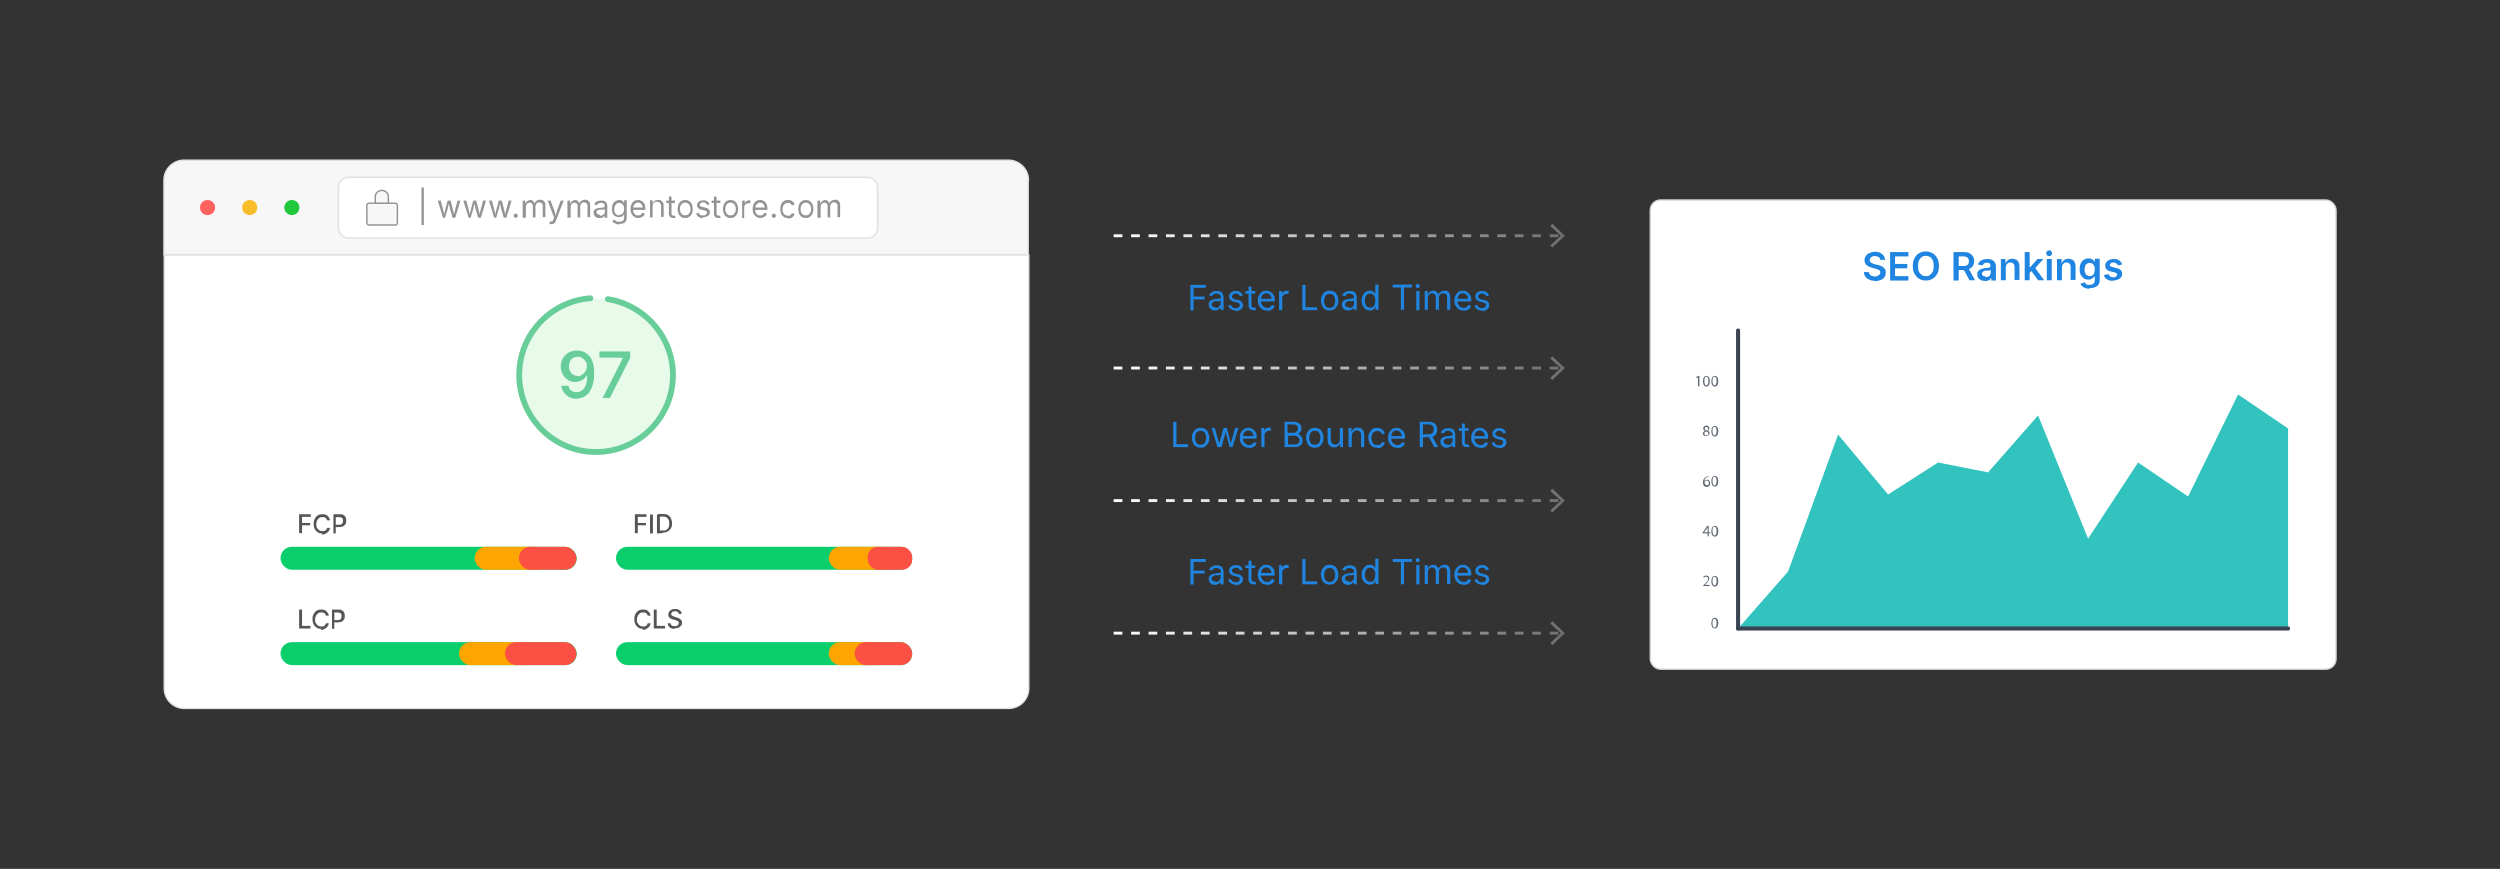
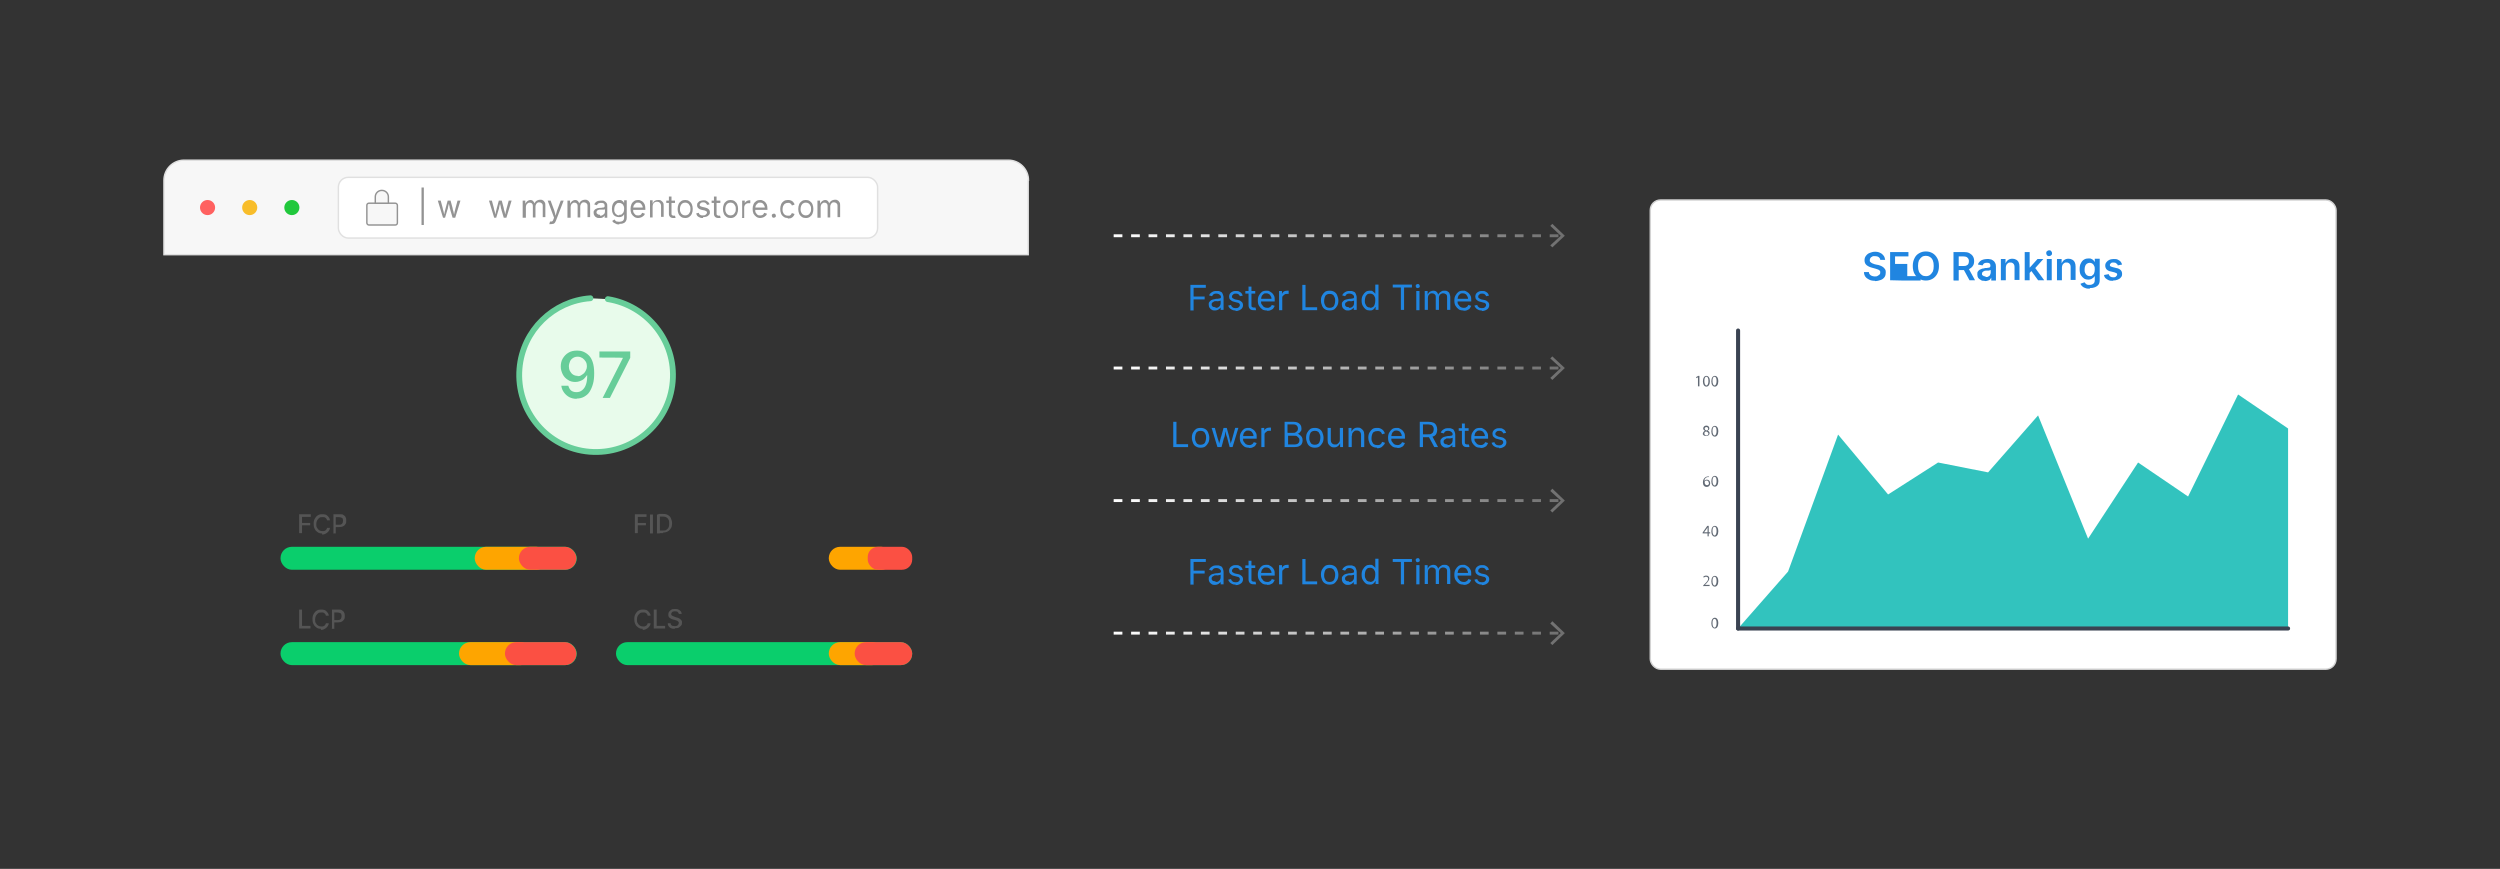
<svg xmlns="http://www.w3.org/2000/svg" id="Layer_1" data-name="Layer 1" version="1.1" viewBox="0 0 860 298.9">
  <rect x="0" y="0" width="860" height="298.9" fill="#333333" stroke="none" />
  <defs>
    <style>
      .cls-1 {
        fill: #f8bd2a;
      }

      .cls-1, .cls-2, .cls-3, .cls-4, .cls-5, .cls-6, .cls-7, .cls-8, .cls-9, .cls-10, .cls-11, .cls-12, .cls-13, .cls-14, .cls-15, .cls-16, .cls-17 {
        stroke-width: 0px;
      }

      .cls-2 {
        fill: #2085e0;
      }

      .cls-3 {
        fill: #32c3be;
      }

      .cls-4 {
        fill: url(#linear-gradient-6);
      }

      .cls-18 {
        fill: #e8fbeb;
        stroke: #67cd99;
        stroke-linecap: round;
        stroke-width: 2px;
      }

      .cls-18, .cls-19, .cls-20, .cls-21, .cls-22, .cls-23, .cls-24, .cls-25, .cls-26 {
        stroke-miterlimit: 10;
      }

      .cls-5 {
        fill: #0ace6c;
      }

      .cls-19 {
        stroke: url(#linear-gradient-3);
      }

      .cls-19, .cls-20, .cls-23, .cls-24 {
        fill: none;
        stroke-dasharray: 0 0 0 0 0 0 3 3;
      }

      .cls-6 {
        fill: #616974;
      }

      .cls-20 {
        stroke: url(#linear-gradient-7);
      }

      .cls-7 {
        fill: #fea500;
      }

      .cls-21, .cls-22 {
        stroke: #e0e0e0;
      }

      .cls-21, .cls-22, .cls-26 {
        stroke-width: .5px;
      }

      .cls-21, .cls-26 {
        fill: #fff;
      }

      .cls-22, .cls-25 {
        fill: #f7f7f7;
      }

      .cls-23 {
        stroke: url(#linear-gradient);
      }

      .cls-8 {
        fill: #21c83c;
      }

      .cls-24 {
        stroke: url(#linear-gradient-5);
      }

      .cls-9 {
        fill: url(#linear-gradient-2);
      }

      .cls-10 {
        fill: #fb5043;
      }

      .cls-11 {
        fill: #555;
      }

      .cls-12 {
        fill: url(#linear-gradient-8);
      }

      .cls-25 {
        stroke: #939393;
        stroke-width: .5px;
      }

      .cls-13 {
        fill: #939393;
      }

      .cls-14 {
        fill: url(#linear-gradient-4);
      }

      .cls-15 {
        fill: #3a4352;
      }

      .cls-26 {
        stroke: #d3d3d3;
      }

      .cls-16 {
        fill: #67cd99;
      }

      .cls-17 {
        fill: #ff6160;
      }
    </style>
    <linearGradient id="linear-gradient" x1="383.1" y1="218.9" x2="538.3" y2="218.9" gradientTransform="translate(0 300) scale(1 -1)" gradientUnits="userSpaceOnUse">
      <stop offset="0" stop-color="#fff" />
      <stop offset="1" stop-color="#6f6f6f" />
    </linearGradient>
    <linearGradient id="linear-gradient-2" x1="383.1" y1="218.9" x2="538.3" y2="218.9" gradientTransform="translate(0 300) scale(1 -1)" gradientUnits="userSpaceOnUse">
      <stop offset="0" stop-color="#fff" />
      <stop offset="1" stop-color="#6f6f6f" />
    </linearGradient>
    <linearGradient id="linear-gradient-3" x1="383.1" y1="173.4" x2="538.3" y2="173.4" gradientTransform="translate(0 300) scale(1 -1)" gradientUnits="userSpaceOnUse">
      <stop offset="0" stop-color="#fff" />
      <stop offset="1" stop-color="#6f6f6f" />
    </linearGradient>
    <linearGradient id="linear-gradient-4" x1="383.1" y1="173.4" x2="538.3" y2="173.4" gradientTransform="translate(0 300) scale(1 -1)" gradientUnits="userSpaceOnUse">
      <stop offset="0" stop-color="#fff" />
      <stop offset="1" stop-color="#6f6f6f" />
    </linearGradient>
    <linearGradient id="linear-gradient-5" x1="383.1" y1="127.8" x2="538.3" y2="127.8" gradientTransform="translate(0 300) scale(1 -1)" gradientUnits="userSpaceOnUse">
      <stop offset="0" stop-color="#fff" />
      <stop offset="1" stop-color="#6f6f6f" />
    </linearGradient>
    <linearGradient id="linear-gradient-6" x1="383.1" y1="127.8" x2="538.3" y2="127.8" gradientTransform="translate(0 300) scale(1 -1)" gradientUnits="userSpaceOnUse">
      <stop offset="0" stop-color="#fff" />
      <stop offset="1" stop-color="#6f6f6f" />
    </linearGradient>
    <linearGradient id="linear-gradient-7" x1="383.1" y1="82.2" x2="538.3" y2="82.2" gradientTransform="translate(0 300) scale(1 -1)" gradientUnits="userSpaceOnUse">
      <stop offset="0" stop-color="#fff" />
      <stop offset="1" stop-color="#6f6f6f" />
    </linearGradient>
    <linearGradient id="linear-gradient-8" x1="383.1" y1="82.2" x2="538.3" y2="82.2" gradientTransform="translate(0 300) scale(1 -1)" gradientUnits="userSpaceOnUse">
      <stop offset="0" stop-color="#fff" />
      <stop offset="1" stop-color="#6f6f6f" />
    </linearGradient>
  </defs>
  <g id="_07-Boosts-Site-Speed-and-Load-Times" data-name=" 07-Boosts-Site-Speed-and-Load-Times">
    <g>
      <path class="cls-22" d="M353.8,62c0-3.8-3.1-6.9-6.9-6.9H63.3c-3.8,0-6.9,3.1-6.9,6.9v25.6h297.3v-25.6Z" />
-       <path class="cls-21" d="M56.5,87.7v149.1c0,3.8,3.1,6.9,6.9,6.9h283.6c3.8,0,6.9-3.1,6.9-6.9V87.7H56.5Z" />
      <circle class="cls-17" cx="71.4" cy="71.4" r="2.6" />
      <circle class="cls-1" cx="85.9" cy="71.4" r="2.6" />
      <circle class="cls-8" cx="100.4" cy="71.4" r="2.6" />
      <rect class="cls-21" x="116.4" y="61" width="185.5" height="20.9" rx="3.4" ry="3.4" />
      <path class="cls-13" d="M145.8,64.5v12.9h-.8v-12.9h.8Z" />
      <path class="cls-13" d="M152.4,74.9l-1.8-5.9h1l.7,2.6c0,.4.2.7.3,1.2.1.4.2.9.3,1.5h-.2c.1-.5.2-1,.3-1.5s.2-.9.3-1.2l.7-2.6h1l.7,2.6c0,.4.2.8.3,1.2.1.4.2.9.3,1.5h-.2c.1-.5.2-1,.3-1.5.1-.4.2-.8.3-1.2l.7-2.6h1l-1.8,5.9h-.9l-.8-2.7c0-.3-.2-.5-.2-.8,0-.3-.1-.6-.2-.9,0-.3-.1-.6-.2-.9h.2c0,.3-.1.6-.2.9s-.1.6-.2.9c0,.3-.1.6-.2.8l-.8,2.7h-.9Z" />
-       <path class="cls-13" d="M161.2,74.9l-1.8-5.9h1l.7,2.6c0,.4.2.7.3,1.2.1.4.2.9.3,1.5h-.2c.1-.5.2-1,.3-1.5s.2-.9.3-1.2l.7-2.6h1l.7,2.6c0,.4.2.8.3,1.2.1.4.2.9.3,1.5h-.2c.1-.5.2-1,.3-1.5.1-.4.2-.8.3-1.2l.7-2.6h1l-1.8,5.9h-.9l-.8-2.7c0-.3-.2-.5-.2-.8,0-.3-.1-.6-.2-.9,0-.3-.1-.6-.2-.9h.2c0,.3-.1.6-.2.9s-.1.6-.2.9c0,.3-.1.6-.2.8l-.8,2.7h-.9Z" />
      <path class="cls-13" d="M170,74.9l-1.8-5.9h1l.7,2.6c0,.4.2.7.3,1.2.1.4.2.9.3,1.5h-.2c.1-.5.2-1,.3-1.5s.2-.9.3-1.2l.7-2.6h1l.7,2.6c0,.4.2.8.3,1.2.1.4.2.9.3,1.5h-.2c.1-.5.2-1,.3-1.5.1-.4.2-.8.3-1.2l.7-2.6h1l-1.8,5.9h-.9l-.8-2.7c0-.3-.2-.5-.2-.8,0-.3-.1-.6-.2-.9,0-.3-.1-.6-.2-.9h.2c0,.3-.1.6-.2.9s-.1.6-.2.9c0,.3-.1.6-.2.8l-.8,2.7h-.9Z" />
-       <path class="cls-13" d="M177.4,74.9c-.2,0-.4,0-.5-.2-.1-.1-.2-.3-.2-.5s0-.4.2-.5c.1-.1.3-.2.5-.2s.4,0,.5.2c.1.1.2.3.2.5s0,.4-.2.5c-.1.1-.3.2-.5.2Z" />
      <path class="cls-13" d="M179.8,74.9v-5.9h.9v1.3s0,0,0,0c0-.3.2-.6.4-.8.2-.2.4-.4.6-.5.2-.1.5-.2.7-.2.4,0,.8.1,1,.4.3.3.4.6.5,1h-.1c0-.3.2-.5.4-.8.2-.2.4-.4.7-.5s.6-.2.9-.2.7,0,.9.2c.3.1.5.4.7.7.2.3.2.7.2,1.1v4h-.9v-3.9c0-.4-.1-.7-.4-.9-.2-.2-.5-.3-.8-.3s-.5,0-.7.2c-.2.1-.3.3-.4.5s-.2.4-.2.7v3.8h-.9v-4c0-.3-.1-.6-.3-.8-.2-.2-.5-.3-.8-.3s-.4,0-.6.2c-.2.1-.4.3-.5.5-.1.2-.2.5-.2.8v3.7h-.9Z" />
      <path class="cls-13" d="M189,77l.2-.8h0c.2,0,.4,0,.5,0,.2,0,.3-.1.4-.2.1-.1.2-.3.3-.6l.2-.5-2.2-5.9h1l1.3,3.5c.1.4.2.7.3,1.1,0,.4.2.7.3,1h-.3c.1-.3.2-.7.3-1s.2-.7.3-1.1l1.3-3.5h1l-2.6,6.8c-.1.3-.3.6-.4.8-.2.2-.4.4-.6.4-.2,0-.5.1-.7.1s-.3,0-.4,0c-.1,0-.2,0-.3,0Z" />
      <path class="cls-13" d="M195.2,74.9v-5.9h.9v1.3s0,0,0,0c0-.3.2-.6.4-.8.2-.2.4-.4.6-.5.2-.1.5-.2.7-.2.4,0,.8.1,1,.4.3.3.4.6.5,1h-.1c0-.3.2-.5.4-.8.2-.2.4-.4.7-.5s.6-.2.9-.2.7,0,.9.2c.3.1.5.4.7.7.2.3.2.7.2,1.1v4h-.9v-3.9c0-.4-.1-.7-.4-.9-.2-.2-.5-.3-.8-.3s-.5,0-.7.2c-.2.1-.3.3-.4.5s-.2.4-.2.7v3.8h-.9v-4c0-.3-.1-.6-.3-.8-.2-.2-.5-.3-.8-.3s-.4,0-.6.2c-.2.1-.4.3-.5.5-.1.2-.2.5-.2.8v3.7h-.9Z" />
      <path class="cls-13" d="M206.2,75c-.4,0-.7,0-1-.2-.3-.1-.5-.3-.7-.6-.2-.3-.3-.6-.3-1s0-.6.2-.8c.1-.2.3-.4.5-.5s.5-.2.7-.3c.3,0,.5-.1.8-.1.4,0,.6,0,.9-.1.2,0,.4,0,.5-.1s.2-.2.2-.3h0c0-.3,0-.5-.1-.7,0-.2-.2-.3-.4-.4s-.4-.1-.7-.1-.5,0-.7.1c-.2,0-.4.2-.5.3-.1.1-.2.3-.3.4l-.9-.3c.2-.4.4-.6.6-.8s.5-.3.8-.4c.3,0,.6-.1.9-.1s.4,0,.7,0c.2,0,.5.1.7.3.2.1.4.3.6.6.2.3.2.6.2,1.1v3.9h-.9v-.8h0c0,.1-.2.3-.3.4s-.3.3-.6.4-.5.1-.9.1ZM206.4,74.2c.4,0,.6,0,.9-.2s.4-.3.6-.5c.1-.2.2-.4.2-.7v-.8s-.1,0-.3.1c-.1,0-.3,0-.4,0-.2,0-.3,0-.5,0-.2,0-.3,0-.4,0-.2,0-.4,0-.6.1-.2,0-.4.2-.5.3-.1.1-.2.3-.2.5s0,.4.2.5c.1.1.2.2.4.3.2,0,.4.1.6.1Z" />
      <path class="cls-13" d="M213,77.2c-.4,0-.8,0-1.1-.2s-.6-.3-.8-.4c-.2-.2-.4-.4-.5-.6l.8-.5c0,.1.2.2.3.4.1.1.3.3.5.3.2,0,.5.1.8.1s.9-.1,1.2-.3c.3-.2.5-.6.5-1.1v-1.2h0c0,.1-.2.2-.3.4-.1.2-.3.3-.5.4-.2.1-.5.2-.9.2s-.9-.1-1.3-.3c-.4-.2-.7-.5-.9-1-.2-.4-.3-.9-.3-1.6s.1-1.1.3-1.6c.2-.4.5-.8.9-1s.8-.4,1.3-.4.7,0,.9.2c.2.1.4.3.5.4.1.2.2.3.3.4h0v-.9h.9v6c0,.5-.1.9-.3,1.2-.2.3-.5.6-.9.7-.4.2-.8.2-1.3.2ZM213,73.9c.4,0,.7,0,.9-.2.2-.2.4-.4.6-.7.1-.3.2-.7.2-1.1s0-.8-.2-1.1c-.1-.3-.3-.6-.6-.7-.2-.2-.5-.3-.9-.3s-.7,0-.9.3c-.2.2-.4.4-.6.8-.1.3-.2.7-.2,1.1s0,.8.2,1.1c.1.3.3.5.6.7.2.2.6.3.9.3Z" />
      <path class="cls-13" d="M219.7,75c-.6,0-1.1-.1-1.5-.4s-.7-.6-1-1.1c-.2-.5-.3-1-.3-1.6s.1-1.1.3-1.6c.2-.5.5-.8.9-1.1.4-.3.9-.4,1.4-.4s.6,0,.9.2c.3.1.6.3.8.5s.4.5.6.9c.1.4.2.8.2,1.4v.4h-4.6v-.8h4.1l-.4.3c0-.4,0-.7-.2-1-.1-.3-.3-.5-.5-.7-.2-.2-.5-.3-.9-.3s-.7,0-.9.3c-.3.2-.4.4-.6.7-.1.3-.2.6-.2.9v.5c0,.4,0,.8.2,1.1.2.3.4.5.6.7.3.2.6.2.9.2s.4,0,.6-.1c.2,0,.4-.2.5-.3.1-.1.2-.3.3-.5l.9.3c0,.3-.2.6-.5.8-.2.2-.5.4-.8.5-.3.1-.7.2-1.1.2Z" />
      <path class="cls-13" d="M224.5,71.3v3.5h-.9v-5.9h.9v1.4s-.1,0-.1,0c.2-.5.4-.9.8-1.2.3-.2.7-.3,1.2-.3s.7,0,1,.2c.3.2.5.4.7.7.2.3.2.7.2,1.2v3.7h-.9v-3.7c0-.5-.1-.8-.4-1.1-.2-.3-.6-.4-1-.4s-.5,0-.8.2c-.2.1-.4.3-.5.5s-.2.5-.2.9Z" />
      <path class="cls-13" d="M232.2,69v.8h-3v-.8h3ZM230.1,67.6h.9v5.8c0,.3,0,.5.2.6.1.1.3.2.5.2s.1,0,.2,0,.2,0,.3,0l.2.8c0,0-.2,0-.3,0-.1,0-.2,0-.4,0-.5,0-.9-.1-1.2-.4-.3-.3-.4-.6-.4-1.1v-5.8Z" />
      <path class="cls-13" d="M235.7,75c-.5,0-1-.1-1.4-.4-.4-.3-.7-.6-.9-1.1-.2-.5-.3-1-.3-1.6s.1-1.1.3-1.6.5-.8.9-1.1c.4-.3.9-.4,1.4-.4s1,.1,1.4.4.7.6.9,1.1.3,1,.3,1.6-.1,1.1-.3,1.6c-.2.5-.5.8-.9,1.1s-.9.4-1.4.4ZM235.7,74.1c.4,0,.7-.1,1-.3.3-.2.4-.5.6-.8s.2-.7.2-1.1,0-.8-.2-1.1-.3-.6-.6-.8c-.3-.2-.6-.3-1-.3s-.7.1-1,.3c-.3.2-.4.5-.6.8-.1.3-.2.7-.2,1.1s0,.7.2,1.1c.1.3.3.6.6.8.3.2.6.3,1,.3Z" />
      <path class="cls-13" d="M241.8,75c-.4,0-.8,0-1.1-.2-.3-.1-.6-.3-.8-.5s-.3-.5-.4-.9l.9-.2c0,.3.2.6.5.7.2.2.5.2.9.2s.7,0,1-.3c.2-.2.4-.4.4-.6s0-.4-.2-.5c-.1-.1-.4-.2-.6-.3l-1-.2c-.5-.1-.9-.3-1.2-.6-.3-.3-.4-.6-.4-1s0-.6.3-.9.4-.5.8-.6c.3-.1.7-.2,1.1-.2s.7,0,1,.2.5.3.7.5c.2.2.3.5.4.7l-.9.2c0-.2-.2-.4-.4-.6-.2-.2-.5-.3-.8-.3s-.6,0-.9.2c-.2.2-.4.4-.4.6s0,.4.2.5c.2.1.4.2.8.3l.9.2c.5.1.9.3,1.2.6.3.3.4.6.4,1s0,.6-.3.9c-.2.3-.5.5-.8.6s-.8.2-1.2.2Z" />
      <path class="cls-13" d="M247.8,69v.8h-3v-.8h3ZM245.6,67.6h.9v5.8c0,.3,0,.5.2.6.1.1.3.2.5.2s.1,0,.2,0,.2,0,.3,0l.2.8c0,0-.2,0-.3,0-.1,0-.2,0-.4,0-.5,0-.9-.1-1.2-.4-.3-.3-.4-.6-.4-1.1v-5.8Z" />
      <path class="cls-13" d="M251.3,75c-.5,0-1-.1-1.4-.4-.4-.3-.7-.6-.9-1.1-.2-.5-.3-1-.3-1.6s.1-1.1.3-1.6.5-.8.9-1.1c.4-.3.9-.4,1.4-.4s1,.1,1.4.4.7.6.9,1.1.3,1,.3,1.6-.1,1.1-.3,1.6c-.2.5-.5.8-.9,1.1s-.9.4-1.4.4ZM251.3,74.1c.4,0,.7-.1,1-.3.3-.2.4-.5.6-.8s.2-.7.2-1.1,0-.8-.2-1.1-.3-.6-.6-.8c-.3-.2-.6-.3-1-.3s-.7.1-1,.3c-.3.2-.4.5-.6.8-.1.3-.2.7-.2,1.1s0,.7.2,1.1c.1.3.3.6.6.8.3.2.6.3,1,.3Z" />
      <path class="cls-13" d="M255.3,74.9v-5.9h.9v.9h0c.1-.3.3-.5.6-.7.3-.2.6-.3.9-.3s.2,0,.2,0c0,0,.2,0,.2,0v1s0,0-.2,0-.2,0-.4,0c-.3,0-.5,0-.8.2-.2.1-.4.3-.5.5-.1.2-.2.4-.2.7v3.7h-.9Z" />
      <path class="cls-13" d="M261.7,75c-.6,0-1.1-.1-1.5-.4s-.7-.6-1-1.1c-.2-.5-.3-1-.3-1.6s.1-1.1.3-1.6c.2-.5.5-.8.9-1.1.4-.3.9-.4,1.4-.4s.6,0,.9.2c.3.1.6.3.8.5s.4.5.6.9c.1.4.2.8.2,1.4v.4h-4.6v-.8h4.1l-.4.3c0-.4,0-.7-.2-1-.1-.3-.3-.5-.5-.7-.2-.2-.5-.3-.9-.3s-.7,0-.9.3c-.3.2-.4.4-.6.7-.1.3-.2.6-.2.9v.5c0,.4,0,.8.2,1.1.2.3.4.5.6.7.3.2.6.2.9.2s.4,0,.6-.1c.2,0,.4-.2.5-.3.1-.1.2-.3.3-.5l.9.3c0,.3-.2.6-.5.8-.2.2-.5.4-.8.5-.3.1-.7.2-1.1.2Z" />
      <path class="cls-13" d="M266.2,74.9c-.2,0-.4,0-.5-.2-.1-.1-.2-.3-.2-.5s0-.4.2-.5c.1-.1.3-.2.5-.2s.4,0,.5.2c.1.1.2.3.2.5s0,.4-.2.5c-.1.1-.3.2-.5.2Z" />
      <path class="cls-13" d="M271,75c-.5,0-1-.1-1.4-.4-.4-.3-.7-.6-.9-1.1-.2-.5-.3-1-.3-1.6s.1-1.1.3-1.6.5-.8.9-1.1c.4-.3.9-.4,1.4-.4s.6,0,.8.1c.3,0,.5.2.7.3.2.1.4.3.5.5.2.2.3.4.3.7l-.9.3c0-.2-.1-.3-.2-.4,0-.1-.2-.2-.3-.3-.1,0-.3-.2-.4-.2-.2,0-.3,0-.5,0-.4,0-.7.1-1,.3-.3.2-.4.5-.6.8-.1.3-.2.7-.2,1.1s0,.7.2,1.1c.1.3.3.6.6.8.3.2.6.3,1,.3s.4,0,.5,0c.2,0,.3-.1.4-.2.1,0,.2-.2.3-.3,0-.1.2-.3.2-.4l.9.3c0,.3-.2.5-.3.7-.2.2-.3.4-.5.5-.2.1-.4.3-.7.3s-.5.1-.8.1Z" />
      <path class="cls-13" d="M277.2,75c-.5,0-1-.1-1.4-.4-.4-.3-.7-.6-.9-1.1-.2-.5-.3-1-.3-1.6s.1-1.1.3-1.6.5-.8.9-1.1c.4-.3.9-.4,1.4-.4s1,.1,1.4.4.7.6.9,1.1.3,1,.3,1.6-.1,1.1-.3,1.6c-.2.5-.5.8-.9,1.1s-.9.4-1.4.4ZM277.2,74.1c.4,0,.7-.1,1-.3.3-.2.4-.5.6-.8s.2-.7.2-1.1,0-.8-.2-1.1-.3-.6-.6-.8c-.3-.2-.6-.3-1-.3s-.7.1-1,.3c-.3.2-.4.5-.6.8-.1.3-.2.7-.2,1.1s0,.7.2,1.1c.1.3.3.6.6.8.3.2.6.3,1,.3Z" />
      <path class="cls-13" d="M281.2,74.9v-5.9h.9v1.3s0,0,0,0c0-.3.2-.6.4-.8.2-.2.4-.4.6-.5.2-.1.5-.2.7-.2.4,0,.8.1,1,.4.3.3.4.6.5,1h-.1c0-.3.2-.5.4-.8.2-.2.4-.4.7-.5s.6-.2.9-.2.7,0,.9.2c.3.1.5.4.7.7.2.3.2.7.2,1.1v4h-.9v-3.9c0-.4-.1-.7-.4-.9-.2-.2-.5-.3-.8-.3s-.5,0-.7.2c-.2.1-.3.3-.4.5s-.2.4-.2.7v3.8h-.9v-4c0-.3-.1-.6-.3-.8-.2-.2-.5-.3-.8-.3s-.4,0-.6.2c-.2.1-.4.3-.5.5-.1.2-.2.5-.2.8v3.7h-.9Z" />
      <rect class="cls-25" x="126.2" y="69.9" width="10.5" height="7.5" rx=".7" ry=".7" />
      <path class="cls-25" d="M131.4,65.5h0c1.2,0,2.2,1,2.2,2.2v2.2h-4.5v-2.2c0-1.2,1-2.2,2.2-2.2h0Z" />
    </g>
    <rect class="cls-5" x="96.5" y="188.1" width="101.9" height="7.9" rx="3.9" ry="3.9" />
    <rect class="cls-7" x="163.3" y="188.1" width="25.1" height="7.9" rx="3.9" ry="3.9" />
    <rect class="cls-10" x="178.5" y="188.1" width="19.8" height="7.9" rx="3.9" ry="3.9" />
    <path class="cls-11" d="M102.9,183.4v-6.5h4v.9h-3v2.1h2.8v.8h-2.8v2.7h-1Z" />
    <path class="cls-11" d="M110.8,183.5c-.6,0-1.1-.1-1.5-.4-.4-.3-.8-.6-1-1.1-.3-.5-.4-1.1-.4-1.8s.1-1.3.4-1.8.6-.9,1-1.1c.4-.3.9-.4,1.5-.4s.7,0,1,.1c.3,0,.6.2.8.4.2.2.4.4.6.7.2.3.3.6.3.9h-1c0-.2-.1-.4-.2-.5-.1-.2-.2-.3-.4-.4-.1-.1-.3-.2-.5-.2s-.4,0-.6,0c-.4,0-.7,0-1,.3-.3.2-.5.5-.7.8-.2.4-.3.8-.3,1.3s0,1,.3,1.3c.2.4.4.6.7.8s.6.3,1,.3.4,0,.6,0,.3-.1.5-.2.3-.2.4-.4c.1-.2.2-.3.2-.5h1c0,.3-.1.6-.3.9-.2.3-.3.5-.6.7-.2.2-.5.3-.8.5-.3.1-.6.2-1,.2Z" />
    <path class="cls-11" d="M114.7,183.4v-6.5h2.3c.5,0,.9,0,1.2.3.3.2.6.4.7.8.2.3.2.7.2,1.1s0,.8-.2,1.1c-.2.3-.4.6-.8.8-.3.2-.8.3-1.3.3h-1.6v-.8h1.5c.3,0,.6,0,.8-.2.2-.1.3-.3.4-.5,0-.2.1-.4.1-.6s0-.5-.1-.7c0-.2-.2-.3-.4-.4s-.5-.2-.8-.2h-1.2v5.6h-1Z" />
-     <rect class="cls-5" x="211.9" y="188.1" width="101.9" height="7.9" rx="3.9" ry="3.9" />
    <rect class="cls-7" x="285.1" y="188.1" width="22" height="7.9" rx="3.9" ry="3.9" />
    <rect class="cls-10" x="298.5" y="188.1" width="15.3" height="7.9" rx="3.5" ry="3.5" />
    <path class="cls-11" d="M218.4,183.4v-6.5h4v.9h-3v2.1h2.8v.8h-2.8v2.7h-1Z" />
    <path class="cls-11" d="M224.6,177v6.5h-1v-6.5h1Z" />
    <path class="cls-11" d="M227,177v6.5h-1v-6.5h1ZM228.2,183.4h-1.6v-.9h1.5c.5,0,.9,0,1.2-.3.3-.2.6-.5.7-.8.2-.4.2-.8.2-1.3s0-.9-.2-1.3c-.2-.4-.4-.6-.7-.8-.3-.2-.7-.3-1.2-.3h-1.6v-.9h1.7c.6,0,1.2.1,1.6.4.5.3.8.6,1,1.1.2.5.4,1.1.4,1.7s-.1,1.3-.4,1.7-.6.9-1.1,1.1c-.5.3-1,.4-1.7.4Z" />
    <rect class="cls-5" x="96.5" y="220.9" width="101.9" height="7.9" rx="3.9" ry="3.9" />
    <rect class="cls-7" x="157.9" y="220.9" width="25.1" height="7.9" rx="3.9" ry="3.9" />
    <rect class="cls-10" x="173.7" y="220.9" width="24.6" height="7.9" rx="3.9" ry="3.9" />
    <path class="cls-11" d="M102.9,216.2v-6.5h1v5.6h2.9v.9h-3.9Z" />
    <path class="cls-11" d="M110.4,216.3c-.6,0-1.1-.1-1.5-.4-.4-.3-.8-.6-1-1.1-.3-.5-.4-1.1-.4-1.8s.1-1.3.4-1.8.6-.9,1-1.1c.4-.3.9-.4,1.5-.4s.7,0,1,.1c.3,0,.6.2.8.4.2.2.4.4.6.7.2.3.3.6.3.9h-1c0-.2-.1-.4-.2-.5-.1-.2-.2-.3-.4-.4-.1-.1-.3-.2-.5-.2s-.4,0-.6,0c-.4,0-.7,0-1,.3-.3.2-.5.5-.7.8-.2.4-.3.8-.3,1.3s0,1,.3,1.3c.2.4.4.6.7.8s.6.3,1,.3.4,0,.6,0,.3-.1.5-.2.3-.2.4-.4c.1-.2.2-.3.2-.5h1c0,.3-.1.6-.3.9-.2.3-.3.5-.6.7-.2.2-.5.3-.8.5-.3.1-.6.2-1,.2Z" />
    <path class="cls-11" d="M114.2,216.2v-6.5h2.3c.5,0,.9,0,1.2.3.3.2.6.4.7.8.2.3.2.7.2,1.1s0,.8-.2,1.1c-.2.3-.4.6-.8.8-.3.2-.8.3-1.3.3h-1.6v-.8h1.5c.3,0,.6,0,.8-.2.2-.1.3-.3.4-.5,0-.2.1-.4.1-.6s0-.5-.1-.7c0-.2-.2-.3-.4-.4s-.5-.2-.8-.2h-1.2v5.6h-1Z" />
    <rect class="cls-5" x="211.9" y="220.9" width="101.9" height="7.9" rx="3.9" ry="3.9" />
    <rect class="cls-7" x="285.1" y="220.9" width="18.8" height="7.9" rx="3.9" ry="3.9" />
    <rect class="cls-10" x="294" y="220.9" width="19.8" height="7.9" rx="3.9" ry="3.9" />
    <path class="cls-11" d="M221.1,216.3c-.6,0-1.1-.1-1.5-.4-.4-.3-.8-.6-1-1.1-.3-.5-.4-1.1-.4-1.8s.1-1.3.4-1.8.6-.9,1-1.1c.4-.3.9-.4,1.5-.4s.7,0,1,.1c.3,0,.6.2.8.4.2.2.4.4.6.7.2.3.3.6.3.9h-1c0-.2-.1-.4-.2-.5-.1-.2-.2-.3-.4-.4-.1-.1-.3-.2-.5-.2s-.4,0-.6,0c-.4,0-.7,0-1,.3-.3.2-.5.5-.7.8-.2.4-.3.8-.3,1.3s0,1,.3,1.3c.2.4.4.6.7.8s.6.3,1,.3.4,0,.6,0,.3-.1.5-.2.3-.2.4-.4c.1-.2.2-.3.2-.5h1c0,.3-.1.6-.3.9-.2.3-.3.5-.6.7-.2.2-.5.3-.8.5-.3.1-.6.2-1,.2Z" />
    <path class="cls-11" d="M224.9,216.2v-6.5h1v5.6h2.9v.9h-3.9Z" />
    <path class="cls-11" d="M232.1,216.3c-.5,0-.9,0-1.3-.2-.4-.2-.6-.4-.8-.7s-.3-.6-.3-1h1c0,.2,0,.4.2.6s.3.3.5.3c.2,0,.4.1.7.1s.5,0,.7-.1.4-.2.5-.4c.1-.2.2-.3.2-.6s0-.3-.2-.5c-.1-.1-.3-.2-.4-.3-.2,0-.4-.1-.6-.2l-.8-.2c-.5-.1-.9-.4-1.2-.6-.3-.3-.4-.6-.4-1.1s.1-.7.3-1c.2-.3.5-.5.8-.7.3-.2.7-.2,1.2-.2s.8,0,1.2.2.6.4.8.6c.2.3.3.6.3.9h-1c0-.3-.2-.5-.4-.7-.2-.2-.5-.2-.9-.2s-.5,0-.7.1c-.2,0-.3.2-.4.3-.1.1-.2.3-.2.5s0,.4.2.5c.1.1.3.2.5.3.2,0,.4.1.5.2l.6.2c.2,0,.4.1.6.2.2,0,.4.2.6.3s.3.3.5.5.2.5.2.8,0,.7-.3,1-.5.5-.8.7c-.4.2-.8.2-1.3.2Z" />
    <path class="cls-18" d="M203.1,102.6c-12.7.9-23.3,11-24.4,24.2-1.2,14.6,9.6,27.4,24.1,28.6s27.4-9.6,28.6-24.1c1.2-13.9-8.7-26.2-22.3-28.4" />
    <path class="cls-16" d="M198.4,137.2c-1,0-1.8-.2-2.6-.6-.7-.4-1.3-.9-1.8-1.6-.5-.7-.8-1.4-.9-2.3h2.4c.2.7.5,1.2.9,1.6.5.4,1.1.6,1.9.6s1.4-.2,2-.7c.6-.5,1-1.1,1.3-2,.3-.9.4-1.9.4-3.1h-.1c-.3.4-.6.8-1,1.2s-.9.6-1.4.8-1,.3-1.6.3c-.9,0-1.8-.2-2.5-.7-.8-.5-1.4-1.1-1.8-1.9s-.7-1.7-.7-2.7.2-2,.7-2.8c.5-.8,1.1-1.5,2-2,.8-.5,1.8-.7,3-.7.7,0,1.4.1,2.1.4.7.3,1.3.7,1.9,1.3.6.6,1,1.4,1.3,2.3s.5,2.2.5,3.7-.1,2.6-.4,3.7-.7,2-1.2,2.8-1.2,1.3-1.9,1.7c-.7.4-1.6.6-2.5.6ZM198.6,129.4c.5,0,.9,0,1.3-.3s.7-.4,1-.7.5-.7.7-1.1c.2-.4.3-.8.3-1.3s-.1-1.1-.4-1.6-.7-.9-1.1-1.2c-.5-.3-1-.5-1.6-.5s-1.1.1-1.6.4c-.5.3-.9.7-1.1,1.2s-.4,1.1-.4,1.7.1,1.2.4,1.7c.3.5.6.9,1.1,1.2.5.3,1,.4,1.6.4Z" />
    <path class="cls-16" d="M207.3,136.9l7-13.8h0c0-.1-8.1-.1-8.1-.1v-2.1h10.6v2.2l-7,13.8h-2.6Z" />
    <g>
      <rect class="cls-26" x="567.7" y="68.8" width="235.9" height="161.4" rx="3.5" ry="3.5" />
      <path class="cls-6" d="M585.9,201.7v-.3l.4-.4c.9-.9,1.3-1.3,1.3-1.9,0-.4-.2-.7-.7-.7s-.6.2-.8.3l-.2-.3c.2-.2.6-.4,1-.4.8,0,1.1.5,1.1,1s-.5,1.2-1.2,1.9l-.3.3h0s1.6,0,1.6,0v.4h-2.3,0ZM591.1,199.9c0,1.2-.5,1.9-1.2,1.9s-1.2-.7-1.2-1.8c0-1.2.5-1.9,1.2-1.9s1.2.7,1.2,1.8ZM589.1,199.9c0,.9.3,1.5.7,1.5s.7-.6.7-1.5-.2-1.5-.7-1.5-.7.5-.7,1.5Z" />
      <path class="cls-6" d="M587.4,184.5v-1h-1.7v-.3l1.6-2.3h.5v2.2h.5v.4h-.5v1h-.5ZM587.4,183.2v-1.2c0-.2,0-.4,0-.6h0c-.1.2-.2.4-.3.5l-.9,1.2h0s1.2,0,1.2,0ZM591.1,182.7c0,1.2-.5,1.9-1.2,1.9s-1.2-.7-1.2-1.8c0-1.2.5-1.9,1.2-1.9s1.2.7,1.2,1.8ZM589.1,182.7c0,.9.3,1.5.7,1.5s.7-.6.7-1.5-.2-1.5-.7-1.5-.7.5-.7,1.5Z" />
      <path class="cls-6" d="M587.9,164.1c0,0-.2,0-.4,0-.8.1-1.2.7-1.2,1.3h0c.2-.2.5-.4.9-.4.6,0,1.1.5,1.1,1.2s-.4,1.3-1.2,1.3-1.3-.6-1.3-1.5.3-1.3.6-1.6c.3-.3.7-.5,1.1-.5.1,0,.3,0,.4,0v.4h0ZM587.8,166.1c0-.5-.3-.8-.7-.8s-.6.2-.7.4c0,0,0,.1,0,.2,0,.6.3,1,.8,1s.7-.3.7-.9h0ZM591.1,165.5c0,1.2-.5,1.9-1.2,1.9s-1.2-.7-1.2-1.8c0-1.2.5-1.9,1.2-1.9s1.2.7,1.2,1.8ZM589.1,165.5c0,.9.3,1.5.7,1.5s.7-.6.7-1.5-.2-1.5-.7-1.5-.7.5-.7,1.5Z" />
      <path class="cls-6" d="M585.8,149.2c0-.5.3-.8.7-1h0c-.4-.2-.6-.5-.6-.8,0-.6.5-1,1.1-1s1,.4,1,.9-.1.6-.6.8h0c.4.2.7.5.7.9,0,.6-.5,1-1.2,1s-1.2-.4-1.2-1h0ZM587.7,149.2c0-.4-.3-.6-.8-.8-.4.1-.6.4-.6.7,0,.4.3.7.7.7s.7-.3.7-.6h0ZM586.4,147.4c0,.4.3.6.7.7.3-.1.5-.3.5-.6s-.2-.6-.6-.6-.6.3-.6.6h0ZM591.1,148.3c0,1.2-.5,1.9-1.2,1.9s-1.2-.7-1.2-1.8c0-1.2.5-1.9,1.2-1.9s1.2.7,1.2,1.8ZM589.1,148.3c0,.9.3,1.5.7,1.5s.7-.6.7-1.5-.2-1.5-.7-1.5-.7.5-.7,1.5Z" />
      <path class="cls-6" d="M584.1,129.8h0l-.6.3v-.4c0,0,.7-.4.7-.4h.4v3.6h-.5v-3.1h0ZM588.2,131.1c0,1.2-.5,1.9-1.2,1.9s-1.2-.7-1.2-1.8c0-1.2.5-1.9,1.2-1.9s1.2.7,1.2,1.8ZM586.3,131.1c0,.9.3,1.5.7,1.5s.7-.6.7-1.5-.2-1.5-.7-1.5-.7.5-.7,1.5ZM591.1,131.1c0,1.2-.5,1.9-1.2,1.9s-1.2-.7-1.2-1.8c0-1.2.5-1.9,1.2-1.9s1.2.7,1.2,1.8ZM589.1,131.1c0,.9.3,1.5.7,1.5s.7-.6.7-1.5-.2-1.5-.7-1.5-.7.5-.7,1.5Z" />
      <path class="cls-6" d="M591.1,214.3c0,1.2-.5,1.9-1.2,1.9s-1.2-.7-1.2-1.8c0-1.2.5-1.9,1.2-1.9s1.2.7,1.2,1.8ZM589.1,214.4c0,.9.3,1.5.7,1.5s.7-.6.7-1.5-.2-1.5-.7-1.5-.7.5-.7,1.5Z" />
      <polygon class="cls-3" points="597.9 216.2 615.1 196.6 632.3 149.5 649.5 170.1 666.7 159.1 683.9 162.5 701.1 142.9 718.3 185.3 735.5 159.1 752.7 170.8 769.9 135.7 787.1 147.4 787.1 216.2 597.9 216.2" />
      <path class="cls-15" d="M597.9,216.9c-.4,0-.7-.3-.7-.7v-102.5c0-.4.3-.7.7-.7s.7.3.7.7v102.5c0,.4-.3.7-.7.7Z" />
      <path class="cls-15" d="M787.1,216.9h-189.2c-.4,0-.7-.3-.7-.7s.3-.7.7-.7h189.2c.4,0,.7.3.7.7s-.3.7-.7.7Z" />
      <path class="cls-2" d="M645,96.6c-.8,0-1.4-.1-2-.4s-1-.6-1.3-1-.5-1-.5-1.6h1.7c0,.3.1.6.3.8.2.2.4.4.7.5.3.1.6.2,1,.2s.7,0,1-.2.5-.3.7-.5c.2-.2.2-.5.2-.7s0-.5-.2-.6c-.1-.2-.4-.3-.6-.4-.3-.1-.6-.2-.9-.3l-1.1-.3c-.8-.2-1.4-.5-1.9-.9-.5-.4-.7-1-.7-1.7s.2-1.1.5-1.5c.3-.4.7-.8,1.3-1,.5-.2,1.1-.4,1.8-.4s1.3.1,1.8.4c.5.2.9.6,1.2,1,.3.4.4.9.5,1.4h-1.7c0-.4-.2-.7-.6-1-.3-.2-.8-.3-1.3-.3s-.7,0-.9.2c-.3.1-.5.3-.6.5-.1.2-.2.4-.2.7s0,.5.3.7c.2.2.4.3.6.4s.5.2.8.3l.9.2c.4,0,.7.2,1.1.3.3.1.6.3.9.5.3.2.5.5.7.8.2.3.2.7.2,1.1s-.1,1.1-.4,1.5c-.3.4-.7.8-1.3,1s-1.2.4-2,.4Z" />
-       <path class="cls-2" d="M650.2,96.4v-9.7h6.3v1.5h-4.6v2.6h4.2v1.5h-4.2v2.7h4.6v1.5h-6.4Z" />
+       <path class="cls-2" d="M650.2,96.4v-9.7h6.3v1.5h-4.6v2.6h4.2v1.5v2.7h4.6v1.5h-6.4Z" />
      <path class="cls-2" d="M662.5,96.5c-.9,0-1.6-.2-2.3-.6-.7-.4-1.2-1-1.6-1.7s-.6-1.6-.6-2.7.2-1.9.6-2.7.9-1.3,1.6-1.7c.7-.4,1.4-.6,2.3-.6s1.6.2,2.3.6c.7.4,1.2,1,1.6,1.7.4.7.6,1.6.6,2.7s-.2,1.9-.6,2.7c-.4.7-.9,1.3-1.6,1.7-.7.4-1.4.6-2.3.6ZM662.5,95c.5,0,1-.1,1.4-.4s.7-.7,1-1.2c.2-.5.3-1.1.3-1.9s-.1-1.4-.3-1.9c-.2-.5-.5-.9-1-1.2s-.9-.4-1.4-.4-1,.1-1.4.4-.7.7-1,1.2c-.2.5-.3,1.1-.3,1.9s.1,1.4.3,1.9c.2.5.6.9,1,1.2.4.3.9.4,1.4.4Z" />
      <path class="cls-2" d="M672,96.4v-9.7h3.6c.7,0,1.4.1,1.9.4s.9.6,1.2,1.1c.3.5.4,1,.4,1.6s-.1,1.2-.4,1.6c-.3.5-.7.8-1.2,1.1-.5.2-1.1.4-1.9.4h-2.6v-1.4h2.4c.4,0,.8,0,1.1-.2.3-.1.5-.3.6-.5.1-.2.2-.5.2-.9s0-.6-.2-.9c-.1-.2-.3-.4-.6-.6-.3-.1-.6-.2-1.1-.2h-1.6v8.3h-1.7ZM677.5,96.4l-2.4-4.4h1.9l2.4,4.4h-2Z" />
      <path class="cls-2" d="M682.6,96.6c-.5,0-.9,0-1.2-.3-.4-.2-.7-.4-.9-.7-.2-.3-.3-.7-.3-1.2s0-.8.2-1c.2-.3.4-.5.6-.6s.6-.3.9-.4c.3,0,.7-.1,1-.2.4,0,.8,0,1-.1.3,0,.5,0,.6-.2.1,0,.2-.2.2-.4h0c0-.3,0-.5-.1-.6,0-.2-.2-.3-.4-.4s-.4-.1-.7-.1-.5,0-.7.1c-.2,0-.4.2-.5.3-.1.1-.2.3-.3.5l-1.6-.3c.1-.4.4-.8.7-1.1.3-.3.7-.5,1.1-.6.4-.1.9-.2,1.4-.2s.7,0,1,.1c.4,0,.7.2,1,.4s.5.4.7.8c.2.3.3.7.3,1.2v4.9h-1.6v-1h0c-.1.2-.3.4-.4.6s-.4.3-.7.4c-.3.1-.6.2-1,.2ZM683.1,95.3c.4,0,.7,0,.9-.2.3-.1.5-.3.6-.6.1-.2.2-.5.2-.7v-.9c0,0-.2,0-.3.1-.1,0-.3,0-.4.1-.2,0-.3,0-.5,0-.2,0-.3,0-.4,0-.3,0-.5,0-.7.2-.2,0-.4.2-.5.3-.1.1-.2.3-.2.6s0,.4.2.5.3.2.4.3c.2,0,.4.1.6.1Z" />
      <path class="cls-2" d="M690,92.1v4.3h-1.7v-7.3h1.6v1.8s-.1,0-.1,0c.2-.6.5-1.1.9-1.4s.9-.5,1.5-.5.9.1,1.3.3c.4.2.7.5.9.9.2.4.3.9.3,1.5v4.6h-1.7v-4.4c0-.5-.1-.9-.4-1.2-.3-.3-.6-.4-1-.4s-.6,0-.8.2c-.2.1-.4.3-.6.6-.1.3-.2.6-.2.9Z" />
      <path class="cls-2" d="M696.5,96.4v-9.7h1.7v9.7h-1.7ZM698,94.1v-2.1h.3l2.6-2.9h2l-3.2,3.6h-.4l-1.3,1.4ZM701.1,96.4l-2.4-3.3,1.2-1.2,3.3,4.5h-2Z" />
      <path class="cls-2" d="M704.9,88.1c-.3,0-.5,0-.7-.3-.2-.2-.3-.4-.3-.7s0-.5.3-.7c.2-.2.4-.3.7-.3s.5,0,.7.3c.2.2.3.4.3.7s0,.5-.3.7c-.2.2-.4.3-.7.3ZM704.1,96.4v-7.3h1.7v7.3h-1.7Z" />
      <path class="cls-2" d="M709.3,92.1v4.3h-1.7v-7.3h1.6v1.8s-.1,0-.1,0c.2-.6.5-1.1.9-1.4s.9-.5,1.5-.5.9.1,1.3.3c.4.2.7.5.9.9.2.4.3.9.3,1.5v4.6h-1.7v-4.4c0-.5-.1-.9-.4-1.2-.3-.3-.6-.4-1-.4s-.6,0-.8.2c-.2.1-.4.3-.6.6-.1.3-.2.6-.2.9Z" />
      <path class="cls-2" d="M718.9,99.3c-.6,0-1.1,0-1.5-.2-.4-.1-.8-.3-1.1-.6-.3-.3-.5-.5-.6-.9l1.4-.5c0,.1.2.3.3.4.1.1.3.3.5.4s.5.1.9.1c.5,0,.9-.1,1.3-.4.3-.2.5-.6.5-1.2v-1.4h-.1c0,.2-.2.4-.4.5-.2.2-.4.3-.7.5-.3.1-.6.2-1,.2s-1.1-.1-1.5-.4-.8-.7-1.1-1.2c-.3-.5-.4-1.2-.4-2s.1-1.5.4-2c.3-.6.6-1,1.1-1.3s1-.4,1.5-.4.8,0,1.1.2c.3.1.5.3.7.5.2.2.3.4.4.6h0v-1.2h1.7v7.3c0,.6-.1,1.2-.4,1.6-.3.4-.7.7-1.2.9-.5.2-1.1.3-1.8.3ZM718.9,95c.4,0,.7,0,.9-.3.3-.2.5-.4.6-.8.1-.3.2-.7.2-1.2s0-.9-.2-1.2c-.1-.3-.3-.6-.6-.8s-.6-.3-.9-.3-.7.1-1,.3c-.3.2-.5.5-.6.8-.1.3-.2.7-.2,1.2s0,.8.2,1.2c.1.3.3.6.6.8.3.2.6.3,1,.3Z" />
      <path class="cls-2" d="M726.9,96.6c-.6,0-1.1,0-1.5-.2-.4-.2-.8-.4-1.1-.7-.3-.3-.5-.7-.5-1.1l1.6-.3c.1.4.3.6.5.8.3.2.6.3,1,.3s.8,0,1-.3c.2-.2.4-.4.4-.6s0-.4-.2-.5-.4-.2-.7-.3l-1.2-.3c-.7-.1-1.2-.4-1.5-.7s-.5-.8-.5-1.3.1-.8.4-1.2.6-.6,1-.8c.4-.2,1-.3,1.5-.3s1,0,1.4.2c.4.2.7.4,1,.7.2.3.4.6.5,1l-1.5.3c0-.3-.2-.5-.5-.7-.2-.2-.5-.3-.9-.3s-.7,0-.9.2c-.2.2-.4.4-.4.6s0,.4.2.5c.2.1.4.2.8.3l1.2.3c.7.1,1.2.4,1.5.7.3.3.5.7.5,1.3s-.1.9-.4,1.2c-.3.4-.6.6-1.1.8s-1,.3-1.6.3Z" />
    </g>
    <line class="cls-23" x1="383.1" y1="81.1" x2="537.3" y2="81.1" />
    <polygon class="cls-9" points="534 85.1 533.3 84.4 536.9 81.1 533.3 77.7 534 77 538.3 81.1 534 85.1" />
    <line class="cls-19" x1="383.1" y1="126.6" x2="537.3" y2="126.6" />
    <polygon class="cls-14" points="534 130.7 533.3 130 536.9 126.6 533.3 123.3 534 122.6 538.3 126.6 534 130.7" />
    <line class="cls-24" x1="383.1" y1="172.2" x2="537.3" y2="172.2" />
    <polygon class="cls-4" points="534 176.3 533.3 175.6 536.9 172.2 533.3 168.9 534 168.1 538.3 172.2 534 176.3" />
    <line class="cls-20" x1="383.1" y1="217.8" x2="537.3" y2="217.8" />
    <polygon class="cls-12" points="534 221.9 533.3 221.2 536.9 217.8 533.3 214.5 534 213.7 538.3 217.8 534 221.9" />
    <path class="cls-2" d="M409.5,106.7v-8.7h5.3v1h-4.2v3h3.8v1h-3.8v3.8h-1.1Z" />
    <path class="cls-2" d="M418,106.8c-.4,0-.8,0-1.1-.2s-.6-.4-.8-.7-.3-.7-.3-1.1,0-.7.2-.9.3-.4.6-.6.5-.2.8-.3.6-.1.9-.2c.4,0,.7,0,1-.1s.4,0,.5-.1.2-.2.2-.3h0c0-.3,0-.5-.2-.7s-.3-.3-.5-.4-.5-.2-.8-.2-.6,0-.8.1-.4.2-.5.4-.2.3-.3.4l-1-.3c.2-.4.4-.7.7-.9s.6-.4.9-.5.7-.1,1-.1.5,0,.7,0,.5.2.8.3.5.4.6.7.3.7.3,1.2v4.3h-1v-.9h0c0,.2-.2.3-.4.5s-.4.3-.6.4-.6.2-.9.2ZM418.1,105.9c.4,0,.7,0,1-.2s.5-.4.6-.6.2-.5.2-.8v-.9c0,0-.1,0-.3.1s-.3,0-.5.1-.4,0-.5,0-.3,0-.4,0c-.3,0-.5,0-.7.2s-.4.2-.5.3-.2.3-.2.6,0,.4.2.6.3.3.5.3.4.1.7.1Z" />
    <path class="cls-2" d="M425.1,106.8c-.4,0-.8,0-1.2-.2s-.6-.3-.9-.6-.4-.6-.5-.9l1-.2c0,.4.3.6.5.8s.6.3,1,.3.8,0,1.1-.3.4-.4.4-.7,0-.4-.2-.6-.4-.3-.7-.3l-1.1-.3c-.6-.1-1-.4-1.3-.7s-.4-.7-.4-1.1.1-.7.3-1,.5-.5.9-.7.8-.2,1.2-.2.8,0,1.1.2.6.3.8.6.3.5.4.8l-1,.2c0-.2-.2-.4-.4-.6s-.5-.3-.9-.3-.7,0-1,.3-.4.4-.4.7,0,.4.3.6.5.3.8.4l1,.2c.6.1,1,.4,1.3.7s.4.7.4,1.1-.1.7-.3,1-.5.5-.9.7-.8.3-1.4.3Z" />
    <path class="cls-2" d="M431.8,100.1v.9h-3.4v-.9h3.4ZM429.4,98.6h1.1v6.4c0,.3,0,.5.2.6s.3.2.6.2.2,0,.3,0,.2,0,.3,0l.2.9c-.1,0-.2,0-.4,0s-.3,0-.4,0c-.6,0-1-.1-1.3-.4s-.5-.7-.5-1.3v-6.5Z" />
    <path class="cls-2" d="M435.8,106.8c-.6,0-1.2-.1-1.6-.4s-.8-.7-1.1-1.2-.4-1.1-.4-1.8.1-1.3.4-1.8.6-.9,1-1.2,1-.4,1.6-.4.7,0,1,.2.6.3.9.6.5.6.7,1,.2.9.2,1.5v.4h-5.1v-.9h4.5l-.5.3c0-.4,0-.8-.2-1.1s-.3-.6-.6-.8-.6-.3-1-.3-.7,0-1,.3-.5.4-.6.8-.2.6-.2,1v.6c0,.5,0,.9.3,1.2s.4.6.7.8.7.3,1.1.3.5,0,.7-.1.4-.2.5-.3.3-.3.4-.6l1,.3c-.1.3-.3.6-.5.9s-.5.4-.9.6-.8.2-1.2.2Z" />
    <path class="cls-2" d="M440,106.7v-6.6h1v1h0c.1-.3.3-.6.6-.8s.7-.3,1.1-.3.2,0,.3,0,.2,0,.3,0v1.1s-.1,0-.2,0-.3,0-.4,0c-.3,0-.6,0-.8.2s-.4.3-.6.5-.2.5-.2.8v4.1h-1.1Z" />
    <path class="cls-2" d="M448,106.7v-8.7h1.1v7.7h4v1h-5.2Z" />
    <path class="cls-2" d="M457.4,106.8c-.6,0-1.1-.1-1.6-.4s-.8-.7-1-1.2-.4-1.1-.4-1.8.1-1.3.4-1.8.6-.9,1-1.2,1-.4,1.6-.4,1.1.1,1.6.4.8.7,1,1.2.4,1.1.4,1.8-.1,1.3-.4,1.8-.6.9-1,1.2-1,.4-1.6.4ZM457.4,105.9c.4,0,.8-.1,1.1-.3s.5-.5.6-.9.2-.8.2-1.2,0-.8-.2-1.2-.3-.7-.6-.9-.6-.3-1.1-.3-.8.1-1.1.3-.5.5-.6.9-.2.8-.2,1.2,0,.8.2,1.2.3.7.6.9.6.3,1.1.3Z" />
    <path class="cls-2" d="M463.8,106.8c-.4,0-.8,0-1.1-.2s-.6-.4-.8-.7-.3-.7-.3-1.1,0-.7.2-.9.3-.4.6-.6.5-.2.8-.3.6-.1.9-.2c.4,0,.7,0,1-.1s.4,0,.5-.1.2-.2.2-.3h0c0-.3,0-.5-.2-.7s-.3-.3-.5-.4-.5-.2-.8-.2-.6,0-.8.1-.4.2-.5.4-.2.3-.3.4l-1-.3c.2-.4.4-.7.7-.9s.6-.4.9-.5.7-.1,1-.1.5,0,.7,0,.5.2.8.3.5.4.6.7.3.7.3,1.2v4.3h-1v-.9h0c0,.2-.2.3-.4.5s-.4.3-.6.4-.6.2-.9.2ZM464,105.9c.4,0,.7,0,1-.2s.5-.4.6-.6.2-.5.2-.8v-.9c0,0-.1,0-.3.1s-.3,0-.5.1-.4,0-.5,0-.3,0-.4,0c-.3,0-.5,0-.7.2s-.4.2-.5.3-.2.3-.2.6,0,.4.2.6.3.3.5.3.4.1.7.1Z" />
    <path class="cls-2" d="M471.2,106.8c-.5,0-1-.1-1.4-.4s-.7-.7-1-1.2-.4-1.1-.4-1.8.1-1.3.4-1.8.6-.9,1-1.2.9-.4,1.4-.4.8,0,1,.2.4.3.6.5.2.3.3.4h0v-3.2h1.1v8.7h-1v-1h-.1c0,.1-.2.3-.3.5s-.3.3-.6.5-.6.2-1,.2ZM471.3,105.9c.4,0,.7-.1,1-.3s.5-.5.6-.9.2-.8.2-1.3,0-.9-.2-1.3-.3-.6-.6-.8-.6-.3-1-.3-.8.1-1,.3-.5.5-.6.9-.2.8-.2,1.2,0,.9.2,1.2.3.7.6.9.6.3,1,.3Z" />
    <path class="cls-2" d="M479.1,98.9v-1h6.6v1h-2.7v7.7h-1.1v-7.7h-2.7Z" />
    <path class="cls-2" d="M487.7,99.1c-.2,0-.4,0-.5-.2s-.2-.3-.2-.5,0-.4.2-.5.3-.2.5-.2.4,0,.5.2.2.3.2.5,0,.4-.2.5-.3.2-.5.2ZM487.2,106.7v-6.6h1.1v6.6h-1.1Z" />
    <path class="cls-2" d="M490.1,106.7v-6.6h1v1.5s0,0,0,0c0-.4.2-.6.4-.9s.4-.4.7-.5.5-.2.8-.2c.5,0,.9.1,1.2.4s.5.7.6,1.2h-.1c0-.3.2-.6.4-.8s.5-.4.8-.6.6-.2,1-.2.7,0,1,.2.6.4.7.7.3.8.3,1.3v4.4h-1.1v-4.4c0-.5-.1-.8-.4-1s-.6-.3-.9-.3-.5,0-.8.2-.4.3-.5.5-.2.5-.2.7v4.3h-1.1v-4.5c0-.4-.1-.7-.4-.9s-.5-.3-.9-.3-.5,0-.7.2-.4.3-.5.5-.2.5-.2.9v4.1h-1.1Z" />
    <path class="cls-2" d="M503.4,106.8c-.6,0-1.2-.1-1.6-.4s-.8-.7-1.1-1.2-.4-1.1-.4-1.8.1-1.3.4-1.8.6-.9,1-1.2,1-.4,1.6-.4.7,0,1,.2.6.3.9.6.5.6.7,1,.2.9.2,1.5v.4h-5.1v-.9h4.5l-.5.3c0-.4,0-.8-.2-1.1s-.3-.6-.6-.8-.6-.3-1-.3-.7,0-1,.3-.5.4-.6.8-.2.6-.2,1v.6c0,.5,0,.9.3,1.2s.4.6.7.8.7.3,1.1.3.5,0,.7-.1.4-.2.5-.3.3-.3.4-.6l1,.3c-.1.3-.3.6-.5.9s-.5.4-.9.6-.8.2-1.2.2Z" />
    <path class="cls-2" d="M509.8,106.8c-.4,0-.8,0-1.2-.2s-.6-.3-.9-.6-.4-.6-.5-.9l1-.2c0,.4.3.6.5.8s.6.3,1,.3.8,0,1.1-.3.4-.4.4-.7,0-.4-.2-.6-.4-.3-.7-.3l-1.1-.3c-.6-.1-1-.4-1.3-.7s-.4-.7-.4-1.1.1-.7.3-1,.5-.5.9-.7.8-.2,1.2-.2.8,0,1.1.2.6.3.8.6c.2.2.3.5.4.8l-1,.2c0-.2-.2-.4-.4-.6s-.5-.3-.9-.3-.7,0-1,.3-.4.4-.4.7,0,.4.3.6.5.3.8.4l1,.2c.6.1,1,.4,1.3.7s.4.7.4,1.1-.1.7-.3,1-.5.5-.9.7-.8.3-1.4.3h0Z" />
    <path class="cls-2" d="M403.6,153.8v-8.7h1.1v7.7h4v1h-5.2Z" />
    <path class="cls-2" d="M413,154c-.6,0-1.1-.1-1.6-.4s-.8-.7-1-1.2-.4-1.1-.4-1.8.1-1.3.4-1.8.6-.9,1-1.2,1-.4,1.6-.4,1.1.1,1.6.4.8.7,1,1.2.4,1.1.4,1.8-.1,1.3-.4,1.8-.6.9-1,1.2-1,.4-1.6.4ZM413,153c.4,0,.8-.1,1.1-.3s.5-.5.6-.9.2-.8.2-1.2,0-.8-.2-1.2-.3-.7-.6-.9-.6-.3-1.1-.3-.8.1-1.1.3-.5.5-.6.9-.2.8-.2,1.2,0,.8.2,1.2.3.7.6.9.6.3,1.1.3Z" />
    <path class="cls-2" d="M418.8,153.8l-2-6.6h1.1l.8,2.9c.1.4.2.8.4,1.3s.2,1.1.4,1.7h-.2c.1-.6.2-1.1.4-1.6s.2-1,.4-1.4l.8-2.9h1.1l.8,2.9c.1.4.2.9.3,1.3s.2,1,.4,1.7h-.2c.1-.6.2-1.2.4-1.6s.2-.9.4-1.4l.8-2.9h1.1l-2,6.6h-1l-.8-3c0-.3-.2-.6-.3-.9s-.2-.6-.2-1-.2-.7-.2-1h.2c0,.3-.2.7-.2,1s-.2.7-.2,1-.2.6-.3.9l-.8,3h-1Z" />
    <path class="cls-2" d="M429.6,154c-.6,0-1.2-.1-1.6-.4s-.8-.7-1.1-1.2-.4-1.1-.4-1.8.1-1.3.4-1.8.6-.9,1-1.2,1-.4,1.6-.4.7,0,1,.2.6.3.9.6.5.6.7,1,.2.9.2,1.5v.4h-5.1v-.9h4.5l-.5.3c0-.4,0-.8-.2-1.1s-.3-.6-.6-.8-.6-.3-1-.3-.7,0-1,.3-.5.4-.6.8-.2.6-.2,1v.6c0,.5,0,.9.3,1.2s.4.6.7.8.7.3,1.1.3.5,0,.7-.1.4-.2.5-.3.3-.3.4-.6l1,.3c-.1.3-.3.6-.5.9s-.5.4-.9.6-.8.2-1.2.2Z" />
    <path class="cls-2" d="M433.9,153.8v-6.6h1v1h0c.1-.3.3-.6.6-.8s.7-.3,1.1-.3.2,0,.3,0,.2,0,.3,0v1.1s-.1,0-.2,0-.3,0-.4,0c-.3,0-.6,0-.8.2s-.4.3-.6.5-.2.5-.2.8v4.1h-1.1Z" />
    <path class="cls-2" d="M441.9,153.8v-8.7h3.1c.6,0,1.1.1,1.5.3s.7.5.9.8.3.7.3,1.2,0,.7-.2.9-.3.4-.5.6-.5.3-.7.3h0c.3,0,.5.2.8.4s.5.4.7.7.3.7.3,1.2-.1.8-.3,1.2-.5.6-.9.8-1,.3-1.7.3h-3.2ZM443,148.9h1.9c.3,0,.6,0,.8-.2s.5-.3.6-.5.2-.5.2-.8-.1-.7-.4-1-.7-.4-1.2-.4h-2v2.8ZM443,152.9h2.1c.7,0,1.2-.1,1.5-.4s.4-.6.4-1,0-.6-.2-.8-.4-.4-.6-.6-.6-.2-1-.2h-2.1v3Z" />
    <path class="cls-2" d="M452.3,154c-.6,0-1.1-.1-1.6-.4s-.8-.7-1-1.2-.4-1.1-.4-1.8.1-1.3.4-1.8.6-.9,1-1.2,1-.4,1.6-.4,1.1.1,1.6.4.8.7,1,1.2.4,1.1.4,1.8-.1,1.3-.4,1.8-.6.9-1,1.2-1,.4-1.6.4ZM452.3,153c.4,0,.8-.1,1.1-.3s.5-.5.6-.9.2-.8.2-1.2,0-.8-.2-1.2-.3-.7-.6-.9-.6-.3-1.1-.3-.8.1-1.1.3-.5.5-.6.9-.2.8-.2,1.2,0,.8.2,1.2.3.7.6.9.6.3,1.1.3Z" />
    <path class="cls-2" d="M459,153.9c-.4,0-.8,0-1.2-.3s-.6-.5-.8-.8-.3-.8-.3-1.4v-4.2h1.1v4.1c0,.5.1.9.4,1.2s.6.4,1.1.4.6,0,.8-.2.4-.3.6-.6.2-.6.2-1v-3.9h1.1v6.6h-1v-1.6h.1c-.2.6-.5,1-.9,1.3s-.8.4-1.3.4Z" />
    <path class="cls-2" d="M465,149.9v3.9h-1.1v-6.6h1v1.6s-.1,0-.1,0c.2-.6.5-1,.9-1.3s.8-.4,1.3-.4.8,0,1.2.3.6.5.8.8.3.8.3,1.4v4.2h-1.1v-4.1c0-.5-.1-.9-.4-1.2s-.6-.4-1.1-.4-.6,0-.8.2-.4.3-.6.6-.2.6-.2,1Z" />
    <path class="cls-2" d="M473.7,154c-.6,0-1.1-.1-1.6-.4s-.8-.7-1-1.2-.4-1.1-.4-1.8.1-1.3.4-1.8.6-.9,1-1.2,1-.4,1.6-.4.6,0,.9.1.5.2.8.4.4.3.6.6.3.5.4.8l-1,.3c0-.2-.1-.3-.2-.5s-.2-.3-.4-.4-.3-.2-.5-.2-.4,0-.6,0c-.4,0-.8.1-1.1.3s-.5.5-.6.9-.2.8-.2,1.2,0,.8.2,1.2.3.7.6.9.6.3,1.1.3.4,0,.6,0,.3-.1.5-.2.3-.2.4-.4.2-.3.2-.5l1,.3c0,.3-.2.6-.4.8s-.4.4-.6.6-.5.3-.8.4-.6.1-.9.1Z" />
    <path class="cls-2" d="M480.6,154c-.6,0-1.2-.1-1.6-.4s-.8-.7-1.1-1.2-.4-1.1-.4-1.8.1-1.3.4-1.8.6-.9,1-1.2,1-.4,1.6-.4.7,0,1,.2.6.3.9.6.5.6.7,1,.2.9.2,1.5v.4h-5.1v-.9h4.5l-.5.3c0-.4,0-.8-.2-1.1s-.3-.6-.6-.8-.6-.3-1-.3-.7,0-1,.3-.5.4-.6.8-.2.6-.2,1v.6c0,.5,0,.9.3,1.2s.4.6.7.8.7.3,1.1.3.5,0,.7-.1.4-.2.5-.3.3-.3.4-.6l1,.3c-.1.3-.3.6-.5.9s-.5.4-.9.6-.8.2-1.2.2Z" />
    <path class="cls-2" d="M488.4,153.8v-8.7h3c.7,0,1.2.1,1.7.3s.8.6,1,1,.3.9.3,1.4-.1,1-.3,1.4-.5.7-1,.9-1,.3-1.7.3h-2.4v-1h2.3c.5,0,.8,0,1.1-.2s.5-.3.6-.6.2-.5.2-.9,0-.6-.2-.9-.3-.5-.6-.6-.7-.2-1.1-.2h-1.8v7.8h-1.1ZM493.4,153.8l-2.1-3.9h1.3l2.1,3.9h-1.3Z" />
    <path class="cls-2" d="M497.7,154c-.4,0-.8,0-1.1-.2s-.6-.4-.8-.7-.3-.7-.3-1.1,0-.7.2-.9.3-.4.6-.6.5-.2.8-.3.6-.1.9-.2c.4,0,.7,0,1-.1s.4,0,.5-.1.2-.2.2-.3h0c0-.3,0-.5-.2-.7s-.3-.3-.5-.4-.5-.2-.8-.2-.6,0-.8.1-.4.2-.5.4-.2.3-.3.4l-1-.3c.2-.4.4-.7.7-.9s.6-.4.9-.5.7-.1,1-.1.5,0,.7,0,.5.2.8.3.5.4.6.7.3.7.3,1.2v4.3h-1v-.9h0c0,.2-.2.3-.4.5s-.4.3-.6.4-.6.2-.9.2ZM497.9,153.1c.4,0,.7,0,1-.2s.5-.4.6-.6.2-.5.2-.8v-.9c0,0-.1,0-.3.1s-.3,0-.5.1-.4,0-.5,0-.3,0-.4,0c-.3,0-.5,0-.7.2s-.4.2-.5.3-.2.3-.2.6,0,.4.2.6.3.3.5.3.4.1.7.1Z" />
    <path class="cls-2" d="M505.2,147.3v.9h-3.4v-.9h3.4ZM502.8,145.7h1.1v6.4c0,.3,0,.5.2.6s.3.2.6.2.2,0,.3,0,.2,0,.3,0l.2.9c-.1,0-.2,0-.4,0s-.3,0-.4,0c-.6,0-1-.1-1.3-.4s-.5-.7-.5-1.3v-6.5Z" />
    <path class="cls-2" d="M509.2,154c-.6,0-1.2-.1-1.6-.4s-.8-.7-1.1-1.2-.4-1.1-.4-1.8.1-1.3.4-1.8.6-.9,1-1.2,1-.4,1.6-.4.7,0,1,.2.6.3.9.6.5.6.7,1,.2.9.2,1.5v.4h-5.1v-.9h4.5l-.5.3c0-.4,0-.8-.2-1.1s-.3-.6-.6-.8-.6-.3-1-.3-.7,0-1,.3-.5.4-.6.8-.2.6-.2,1v.6c0,.5,0,.9.3,1.2s.4.6.7.8.7.3,1.1.3.5,0,.7-.1.4-.2.5-.3.3-.3.4-.6l1,.3c-.1.3-.3.6-.5.9s-.5.4-.9.6-.8.2-1.2.2Z" />
    <path class="cls-2" d="M515.7,154c-.4,0-.8,0-1.2-.2s-.6-.3-.9-.6-.4-.6-.5-.9l1-.2c0,.4.3.6.5.8s.6.3,1,.3.8,0,1.1-.3.4-.4.4-.7,0-.4-.2-.6-.4-.3-.7-.3l-1.1-.3c-.6-.1-1-.4-1.3-.7s-.4-.7-.4-1.1.1-.7.3-1,.5-.5.9-.7.8-.2,1.2-.2.8,0,1.1.2.6.3.8.6.3.5.4.8l-1,.2c0-.2-.2-.4-.4-.6s-.5-.3-.9-.3-.7,0-1,.3-.4.4-.4.7,0,.4.3.6.5.3.8.4l1,.2c.6.1,1,.4,1.3.7s.4.7.4,1.1-.1.7-.3,1-.5.5-.9.7-.8.3-1.4.3Z" />
    <path class="cls-2" d="M409.5,201v-8.7h5.3v1h-4.2v3h3.8v1h-3.8v3.8h-1.1Z" />
    <path class="cls-2" d="M418,201.2c-.4,0-.8,0-1.1-.2s-.6-.4-.8-.7-.3-.7-.3-1.1,0-.7.2-.9.3-.4.6-.6.5-.2.8-.3.6-.1.9-.2c.4,0,.7,0,1-.1s.4,0,.5-.1.2-.2.2-.3h0c0-.3,0-.5-.2-.7s-.3-.3-.5-.4-.5-.2-.8-.2-.6,0-.8.1-.4.2-.5.4-.2.3-.3.4l-1-.3c.2-.4.4-.7.7-.9s.6-.4.9-.5.7-.1,1-.1.5,0,.7,0,.5.2.8.3.5.4.6.7.3.7.3,1.2v4.3h-1v-.9h0c0,.2-.2.3-.4.5s-.4.3-.6.4-.6.2-.9.2ZM418.1,200.2c.4,0,.7,0,1-.2s.5-.4.6-.6.2-.5.2-.8v-.9c0,0-.1,0-.3.1s-.3,0-.5.1-.4,0-.5,0-.3,0-.4,0c-.3,0-.5,0-.7.2s-.4.2-.5.3-.2.3-.2.6,0,.4.2.6.3.3.5.3.4.1.7.1Z" />
    <path class="cls-2" d="M425.1,201.1c-.4,0-.8,0-1.2-.2s-.6-.3-.9-.6-.4-.6-.5-.9l1-.2c0,.4.3.6.5.8s.6.3,1,.3.8,0,1.1-.3.4-.4.4-.7,0-.4-.2-.6-.4-.3-.7-.3l-1.1-.3c-.6-.1-1-.4-1.3-.7s-.4-.7-.4-1.1.1-.7.3-1,.5-.5.9-.7.8-.2,1.2-.2.8,0,1.1.2.6.3.8.6.3.5.4.8l-1,.2c0-.2-.2-.4-.4-.6s-.5-.3-.9-.3-.7,0-1,.3-.4.4-.4.7,0,.4.3.6.5.3.8.4l1,.2c.6.1,1,.4,1.3.7s.4.7.4,1.1-.1.7-.3,1-.5.5-.9.7-.8.3-1.4.3Z" />
    <path class="cls-2" d="M431.8,194.5v.9h-3.4v-.9h3.4ZM429.4,192.9h1.1v6.4c0,.3,0,.5.2.6s.3.2.6.2.2,0,.3,0,.2,0,.3,0l.2.9c-.1,0-.2,0-.4,0s-.3,0-.4,0c-.6,0-1-.1-1.3-.4s-.5-.7-.5-1.3v-6.5Z" />
    <path class="cls-2" d="M435.8,201.1c-.6,0-1.2-.1-1.6-.4s-.8-.7-1.1-1.2-.4-1.1-.4-1.8.1-1.3.4-1.8.6-.9,1-1.2,1-.4,1.6-.4.7,0,1,.2.6.3.9.6.5.6.7,1,.2.9.2,1.5v.4h-5.1v-.9h4.5l-.5.3c0-.4,0-.8-.2-1.1s-.3-.6-.6-.8-.6-.3-1-.3-.7,0-1,.3-.5.4-.6.8-.2.6-.2,1v.6c0,.5,0,.9.3,1.2s.4.6.7.8.7.3,1.1.3.5,0,.7-.1.4-.2.5-.3.3-.3.4-.6l1,.3c-.1.3-.3.6-.5.9s-.5.4-.9.6-.8.2-1.2.2Z" />
    <path class="cls-2" d="M440,201v-6.6h1v1h0c.1-.3.3-.6.6-.8s.7-.3,1.1-.3.2,0,.3,0,.2,0,.3,0v1.1s-.1,0-.2,0-.3,0-.4,0c-.3,0-.6,0-.8.2s-.4.3-.6.5-.2.5-.2.8v4.1h-1.1Z" />
    <path class="cls-2" d="M448,201v-8.7h1.1v7.7h4v1h-5.2Z" />
    <path class="cls-2" d="M457.4,201.1c-.6,0-1.1-.1-1.6-.4s-.8-.7-1-1.2-.4-1.1-.4-1.8.1-1.3.4-1.8.6-.9,1-1.2,1-.4,1.6-.4,1.1.1,1.6.4.8.7,1,1.2.4,1.1.4,1.8-.1,1.3-.4,1.8-.6.9-1,1.2-1,.4-1.6.4ZM457.4,200.2c.4,0,.8-.1,1.1-.3s.5-.5.6-.9.2-.8.2-1.2,0-.8-.2-1.2-.3-.7-.6-.9-.6-.3-1.1-.3-.8.1-1.1.3-.5.5-.6.9-.2.8-.2,1.2,0,.8.2,1.2.3.7.6.9.6.3,1.1.3Z" />
    <path class="cls-2" d="M463.8,201.2c-.4,0-.8,0-1.1-.2s-.6-.4-.8-.7-.3-.7-.3-1.1,0-.7.2-.9.3-.4.6-.6.5-.2.8-.3.6-.1.9-.2c.4,0,.7,0,1-.1s.4,0,.5-.1.2-.2.2-.3h0c0-.3,0-.5-.2-.7s-.3-.3-.5-.4-.5-.2-.8-.2-.6,0-.8.1-.4.2-.5.4-.2.3-.3.4l-1-.3c.2-.4.4-.7.7-.9s.6-.4.9-.5.7-.1,1-.1.5,0,.7,0,.5.2.8.3.5.4.6.7.3.7.3,1.2v4.3h-1v-.9h0c0,.2-.2.3-.4.5s-.4.3-.6.4-.6.2-.9.2ZM464,200.2c.4,0,.7,0,1-.2s.5-.4.6-.6.2-.5.2-.8v-.9c0,0-.1,0-.3.1s-.3,0-.5.1-.4,0-.5,0-.3,0-.4,0c-.3,0-.5,0-.7.2s-.4.2-.5.3-.2.3-.2.6,0,.4.2.6.3.3.5.3.4.1.7.1Z" />
    <path class="cls-2" d="M471.2,201.1c-.5,0-1-.1-1.4-.4s-.7-.7-1-1.2-.4-1.1-.4-1.8.1-1.3.4-1.8.6-.9,1-1.2.9-.4,1.4-.4.8,0,1,.2.4.3.6.5.2.3.3.4h0v-3.2h1.1v8.7h-1v-1h-.1c0,.1-.2.3-.3.5s-.3.3-.6.5-.6.2-1,.2ZM471.3,200.2c.4,0,.7-.1,1-.3s.5-.5.6-.9.2-.8.2-1.3,0-.9-.2-1.3-.3-.6-.6-.8-.6-.3-1-.3-.8.1-1,.3-.5.5-.6.9-.2.8-.2,1.2,0,.9.2,1.2.3.7.6.9.6.3,1,.3Z" />
    <path class="cls-2" d="M479.1,193.3v-1h6.6v1h-2.7v7.7h-1.1v-7.7h-2.7Z" />
    <path class="cls-2" d="M487.7,193.4c-.2,0-.4,0-.5-.2s-.2-.3-.2-.5,0-.4.2-.5.3-.2.5-.2.4,0,.5.2.2.3.2.5,0,.4-.2.5-.3.2-.5.2ZM487.2,201v-6.6h1.1v6.6h-1.1Z" />
    <path class="cls-2" d="M490.1,201v-6.6h1v1.5s0,0,0,0c0-.4.2-.6.4-.9s.4-.4.7-.5.5-.2.8-.2c.5,0,.9.1,1.2.4s.5.7.6,1.2h-.1c0-.3.2-.6.4-.8s.5-.4.8-.6.6-.2,1-.2.7,0,1,.2.6.4.7.7.3.8.3,1.3v4.4h-1.1v-4.4c0-.5-.1-.8-.4-1s-.6-.3-.9-.3-.5,0-.8.2-.4.3-.5.5-.2.5-.2.7v4.3h-1.1v-4.5c0-.4-.1-.7-.4-.9s-.5-.3-.9-.3-.5,0-.7.2-.4.3-.5.5-.2.5-.2.9v4.1h-1.1Z" />
    <path class="cls-2" d="M503.4,201.1c-.6,0-1.2-.1-1.6-.4s-.8-.7-1.1-1.2-.4-1.1-.4-1.8.1-1.3.4-1.8.6-.9,1-1.2,1-.4,1.6-.4.7,0,1,.2.6.3.9.6.5.6.7,1,.2.9.2,1.5v.4h-5.1v-.9h4.5l-.5.3c0-.4,0-.8-.2-1.1s-.3-.6-.6-.8-.6-.3-1-.3-.7,0-1,.3-.5.4-.6.8-.2.6-.2,1v.6c0,.5,0,.9.3,1.2s.4.6.7.8.7.3,1.1.3.5,0,.7-.1.4-.2.5-.3.3-.3.4-.6l1,.3c-.1.3-.3.6-.5.9s-.5.4-.9.6-.8.2-1.2.2Z" />
    <path class="cls-2" d="M509.8,201.1c-.4,0-.8,0-1.2-.2s-.6-.3-.9-.6-.4-.6-.5-.9l1-.2c0,.4.3.6.5.8s.6.3,1,.3.8,0,1.1-.3.4-.4.4-.7,0-.4-.2-.6-.4-.3-.7-.3l-1.1-.3c-.6-.1-1-.4-1.3-.7s-.4-.7-.4-1.1.1-.7.3-1,.5-.5.9-.7.8-.2,1.2-.2.8,0,1.1.2.6.3.8.6c.2.2.3.5.4.8l-1,.2c0-.2-.2-.4-.4-.6s-.5-.3-.9-.3-.7,0-1,.3-.4.4-.4.7,0,.4.3.6.5.3.8.4l1,.2c.6.1,1,.4,1.3.7s.4.7.4,1.1-.1.7-.3,1-.5.5-.9.7-.8.3-1.4.3h0Z" />
  </g>
</svg>